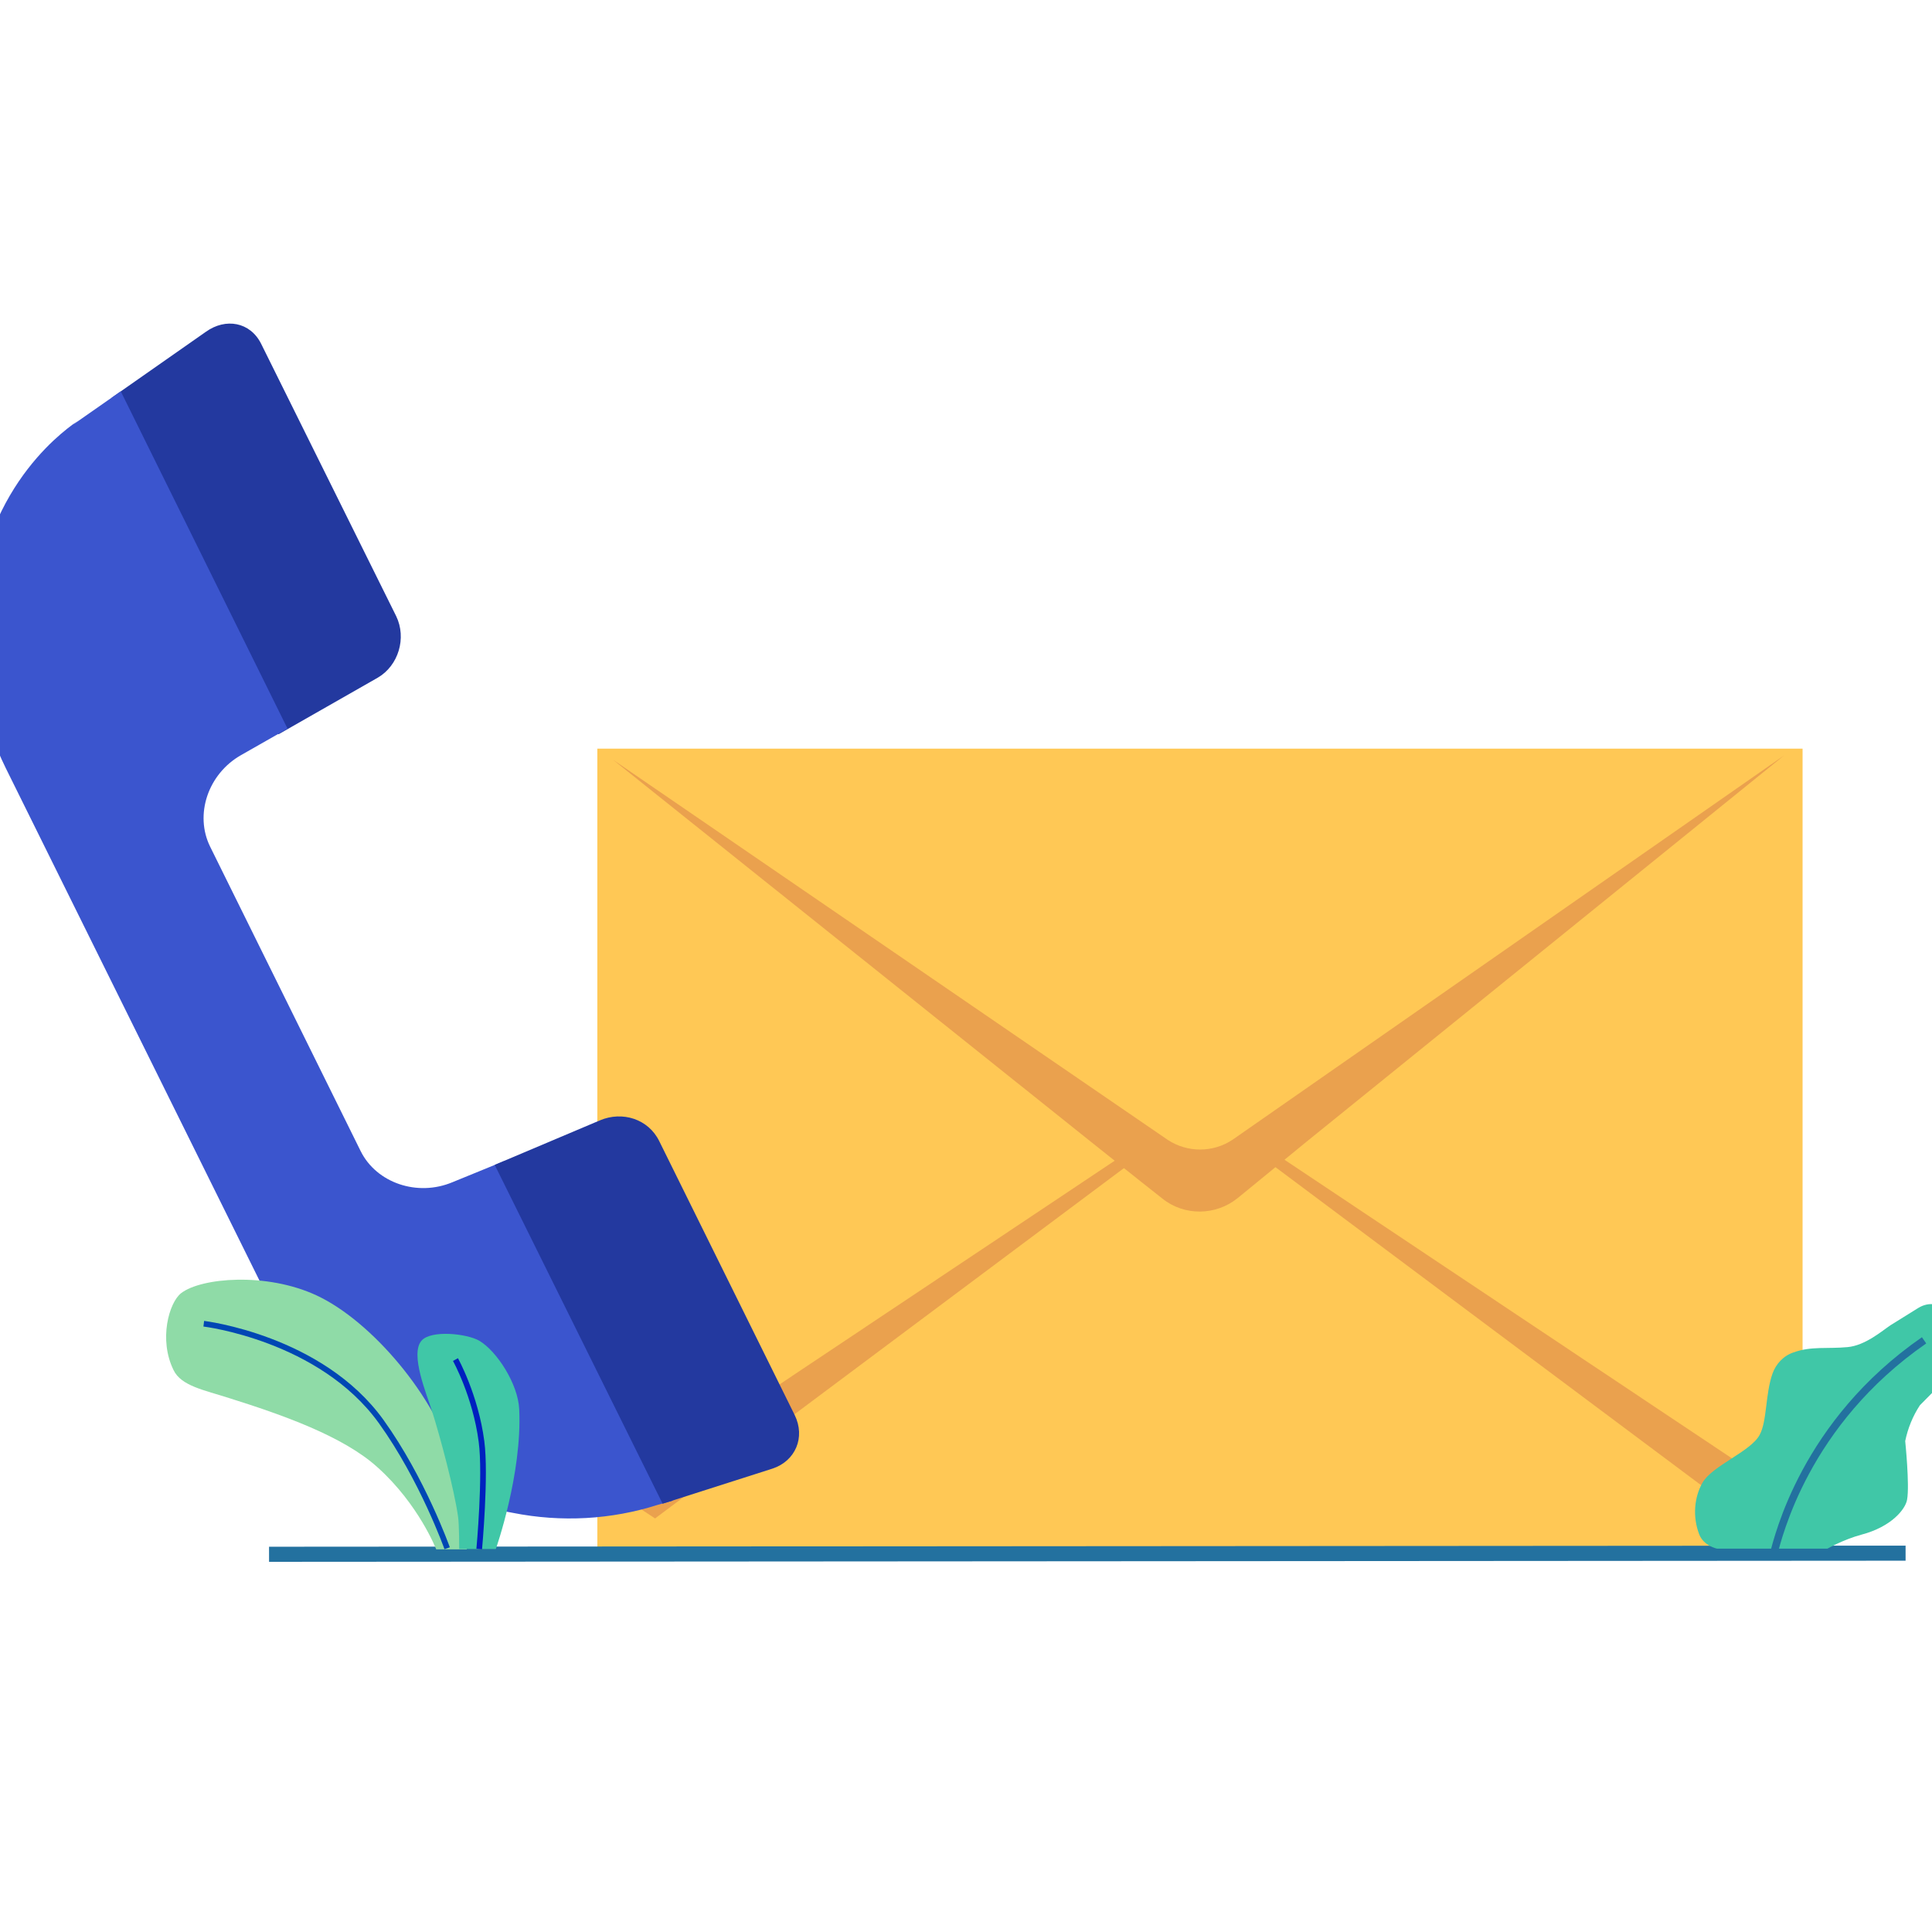
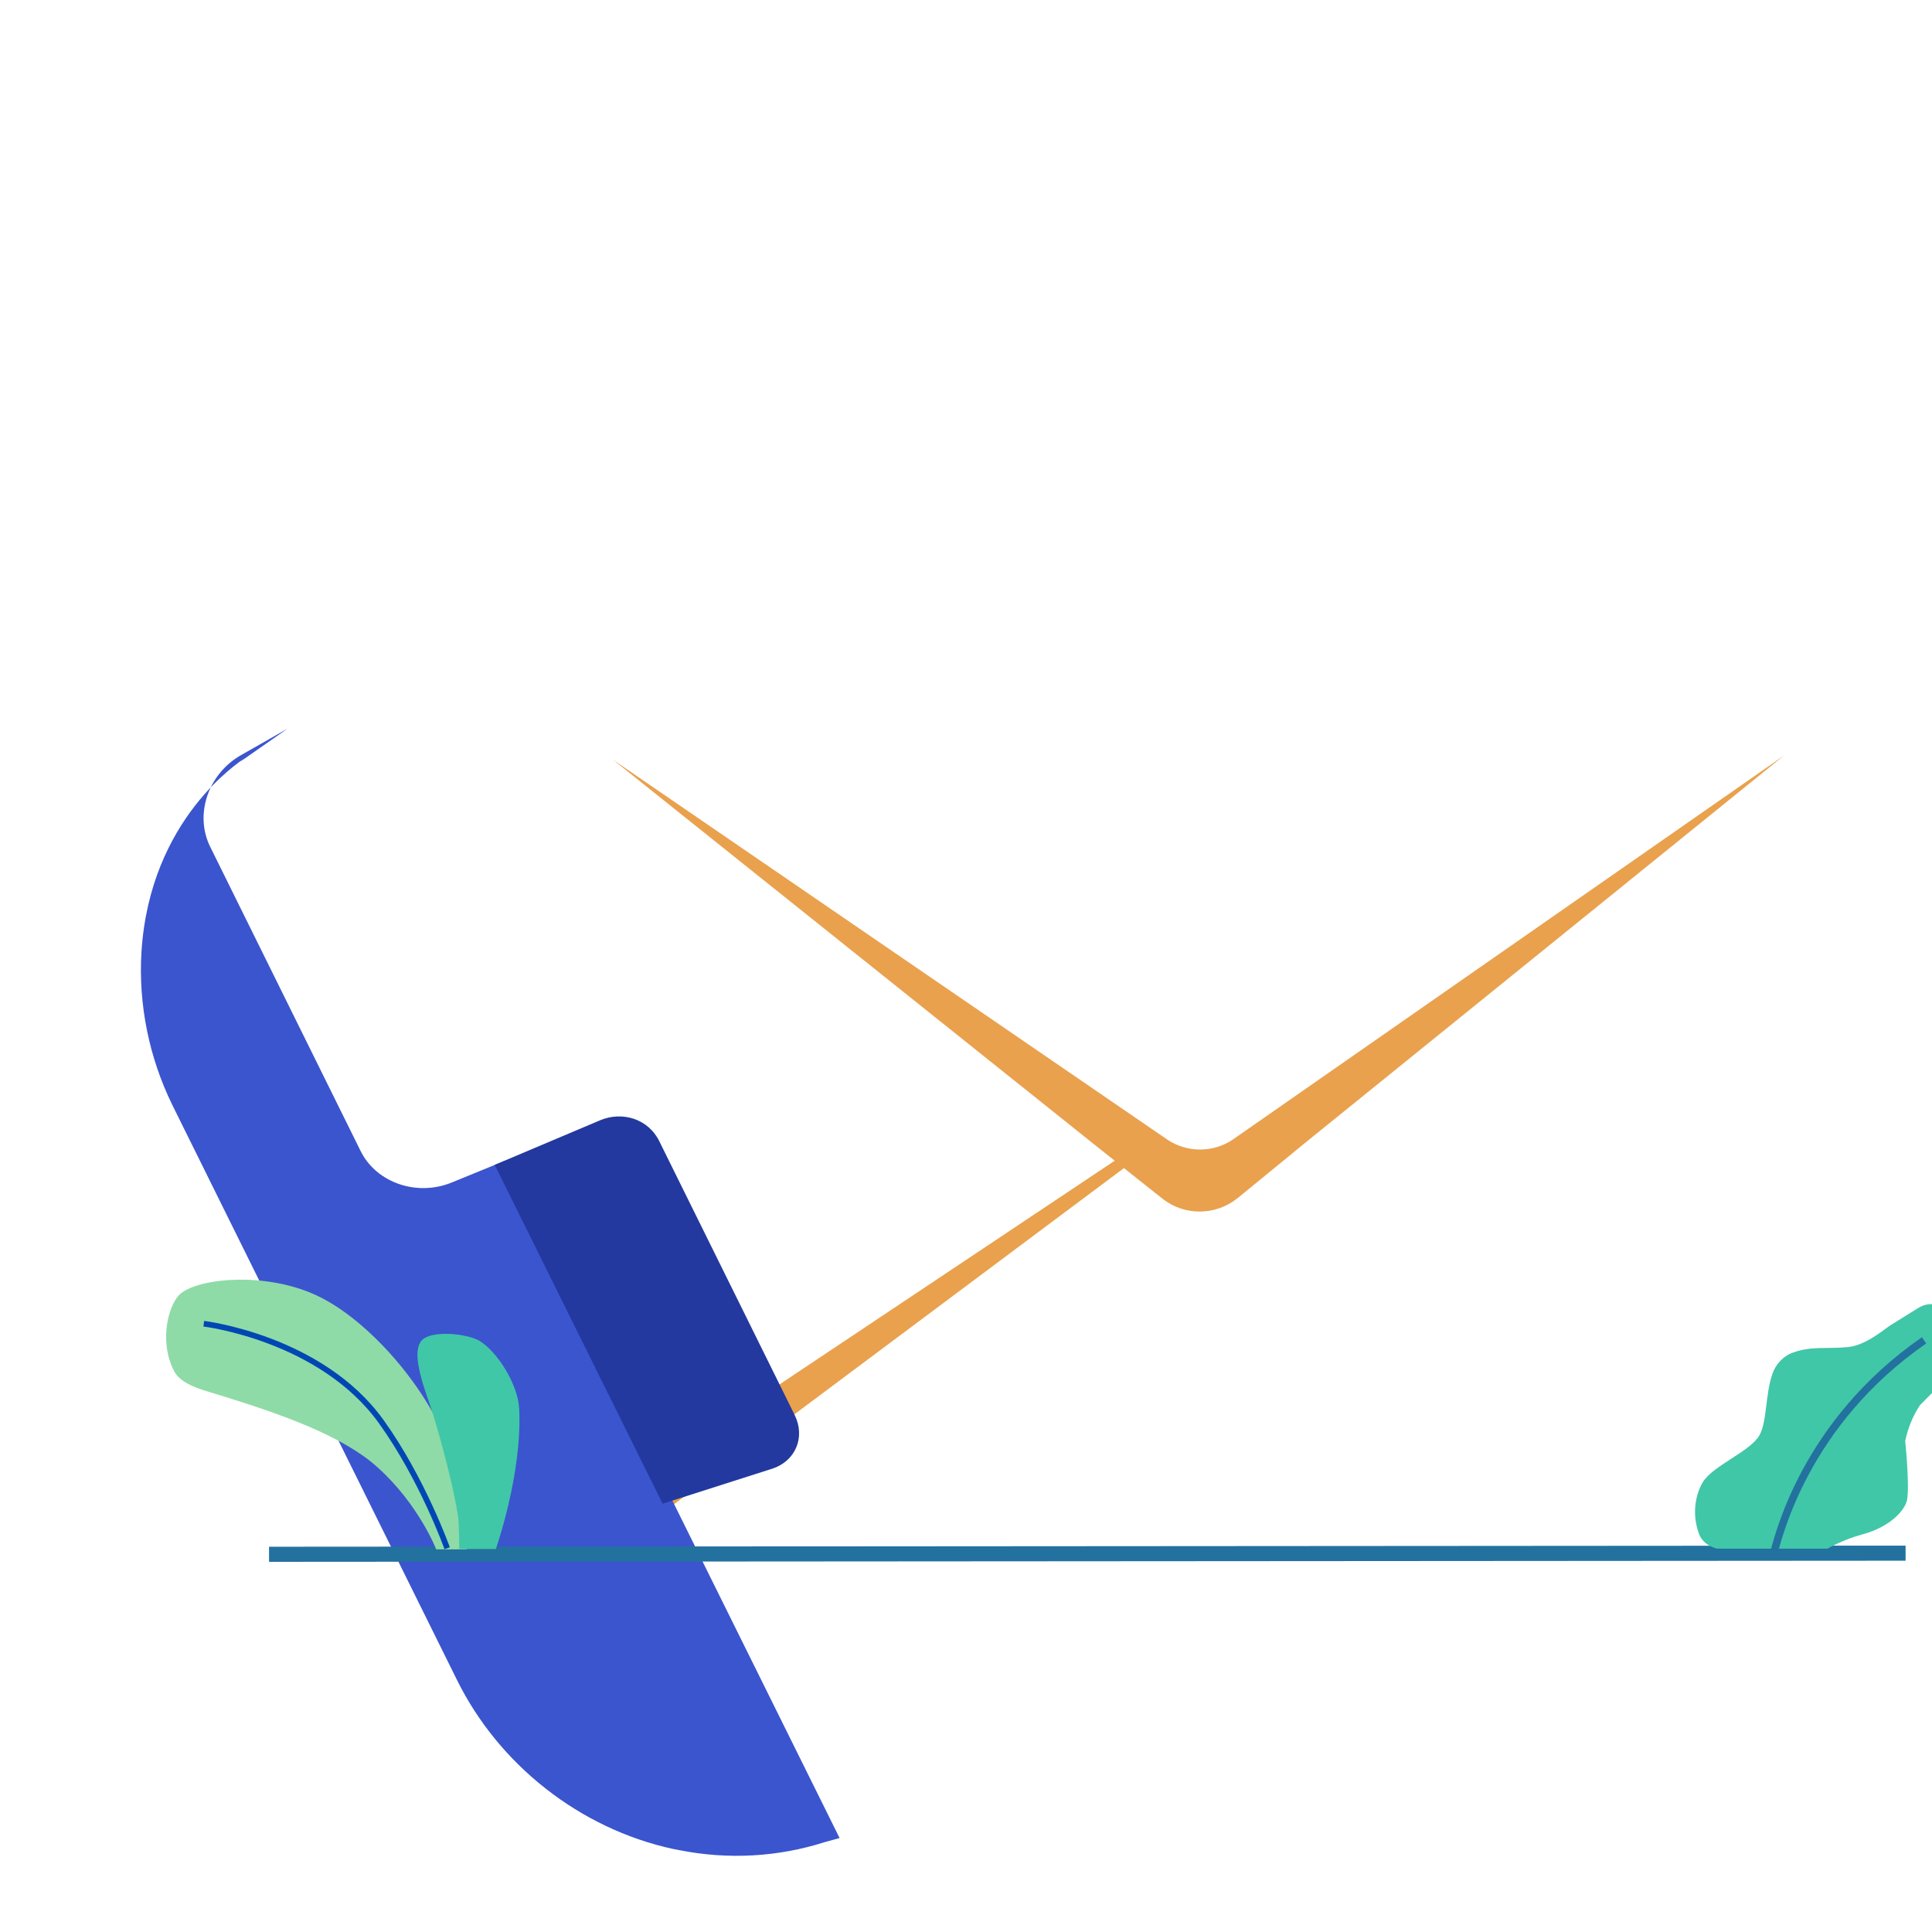
<svg xmlns="http://www.w3.org/2000/svg" version="1.1" id="Capa_1" x="0px" y="0px" viewBox="0 0 512 512" style="enable-background:new 0 0 512 512;" xml:space="preserve">
  <style type="text/css">
	.st0{fill:#FFC855;}
	.st1{fill:#EAA14E;}
	.st2{fill:none;}
	.st3{fill:#23399F;}
	.st4{fill:#3B55CE;}
	.st5{fill:#0091FF;stroke:#23719F;stroke-width:4;stroke-miterlimit:10;}
	.st6{fill:#40C7A7;}
	.st7{fill:none;stroke:#23719F;stroke-width:2;stroke-miterlimit:10;}
	.st8{fill:#8FDBA7;}
	.st9{fill:none;stroke:#0020BF;stroke-width:1.5;stroke-miterlimit:10;}
	.st10{fill:none;stroke:#0047B4;stroke-width:1.5;stroke-miterlimit:10;}
</style>
-   <rect x="158.3" y="198.4" class="st0" width="319.4" height="213.3" />
  <path class="st1" d="M472.8,200.2L346.2,302.6L333.5,313l-5.5,4.5c-5.8,4.7-14.2,4.8-20,0.1l-5.7-4.5l-12.8-10.2L162.4,201.3  l147.1,100.8c5.2,3.4,12,3.4,17.2-0.1L472.8,200.2z" />
  <path class="st1" d="M163.4,395.7l140.1-93.5c0.2,0.1,1.7,1.6,1.8,1.8l-131.7,98.4" />
-   <path class="st1" d="M472.8,395.7l-140.1-93.5c-0.2,0.1-1.7,1.6-1.8,1.8l131.7,98.4" />
  <path class="st2" d="M68,260.3l53.4,86.3c0.1,0.2,0.4,0.3,0.6,0.2l23.4-14.5L90.9,244l-22.2,13.7C67.8,258.3,67.5,259.4,68,260.3z" />
  <g>
-     <path class="st3" d="M54.6,87.9l-25,17.5l44.2,89.2l26.3-15c5.5-3.2,7.7-10.5,4.9-16.3L69.2,91.1C66.3,85.3,59.8,84.2,54.6,87.9z" />
-     <path class="st4" d="M133.6,307.7l-13.7,5.6c-9.3,3.9-20.1,0.2-24.3-8.2l-39.9-80.7c-4.2-8.5-0.6-19.3,8.2-24.3l12.3-7L32,103.7   l-12.6,8.8l1.1-0.9c-1.1,0.9-24.9,15.9-27.2,51.1c-0.9,14.2,2.1,28.4,8.2,40.8l75.4,152.3c11,22.3,32.4,39.4,57.3,44.8   c0.5,0.1,1.1,0.2,1.6,0.3c13,2.6,26.3,1.8,38.5-2.1l4-1.1L133.6,307.7z" />
+     <path class="st4" d="M133.6,307.7l-13.7,5.6c-9.3,3.9-20.1,0.2-24.3-8.2l-39.9-80.7c-4.2-8.5-0.6-19.3,8.2-24.3l12.3-7l-12.6,8.8l1.1-0.9c-1.1,0.9-24.9,15.9-27.2,51.1c-0.9,14.2,2.1,28.4,8.2,40.8l75.4,152.3c11,22.3,32.4,39.4,57.3,44.8   c0.5,0.1,1.1,0.2,1.6,0.3c13,2.6,26.3,1.8,38.5-2.1l4-1.1L133.6,307.7z" />
    <path class="st3" d="M159,296.9l-27.9,11.8l44.5,89.8l29.1-9.3c6.1-2,8.8-8.3,5.9-14.2l-35.9-72.6   C171.8,296.5,164.9,294.4,159,296.9z" />
  </g>
  <line class="st5" x1="71.3" y1="411.9" x2="505" y2="411.6" />
  <path class="st6" d="M505.4,397.4c0.7-3.8-0.5-15.5-0.5-15.5c0.7-3.4,2-6.6,3.9-9.5l9.4-9.5c2.5-2.7,3-7,1.8-10.5l-2.8-4.1  c-2.7-3-6-3.4-8.8-1.7l-7.4,4.6c-2.1,1.4-6.7,5.4-11.4,5.8c-5.2,0.5-9.6-0.3-14.3,1.4c-2.7,0.9-4.7,3.1-5.6,5.7  c-1.9,5.5-1.4,12.6-3.4,16.2c-2.4,4.4-12.5,8.1-15.1,12.6c-2.2,3.8-2.7,9-0.9,13.7c1.2,3.1,4.7,3.8,4.7,3.8h29.3c0,0,4.2-2.4,9-3.7  C501.3,404.6,505,399.9,505.4,397.4z" />
  <path class="st7" d="M470,411.9c1.3-4.7,8.3-34.8,39.9-56.7" />
  <path class="st8" d="M123.7,410.5c0,0-0.3-11.8-3.4-23c-4.8-17.3-21.8-37.4-36.4-44.2c-13.3-6.2-30.6-4.7-35.9-0.6  c-3.2,2.5-6,12.3-2,20.4c2,4.2,8.2,5.3,14.7,7.4c14,4.4,30.3,10.1,39.4,18.4c10.9,9.8,15.5,21.7,15.5,21.7H123.7z" />
  <g>
    <path class="st6" d="M131.4,410.5c0,0,7-19.8,6.2-37c-0.3-6.8-6-15.5-10.6-18.2c-3.3-1.9-12.8-2.9-15.3,0   c-3.1,3.6,1.4,14.2,2.8,18.7c2.2,6.9,5.9,20.8,6.9,28c0.3,2.1,0.3,8.5,0.3,8.5" />
-     <path class="st9" d="M127,410.5c0,0,1.8-19.5,0.6-28.5c-1.6-12.2-6.9-21.7-6.9-21.7" />
  </g>
  <path class="st10" d="M118.5,410.3c0,0-6.5-18.3-17.5-33.6c-16-22.2-47-25.9-47-25.9" />
</svg>